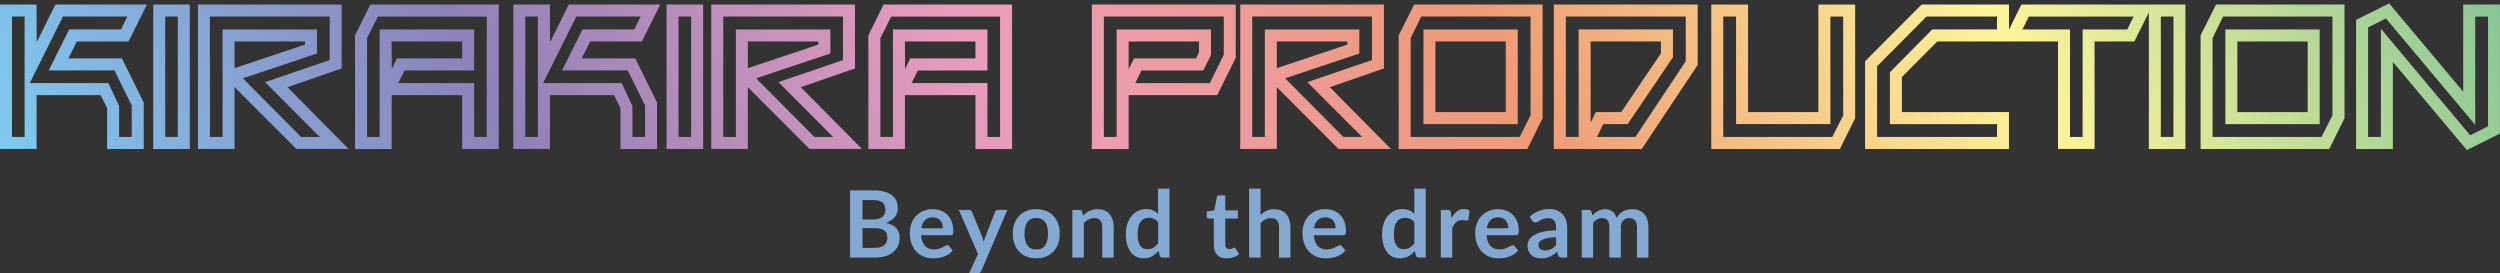
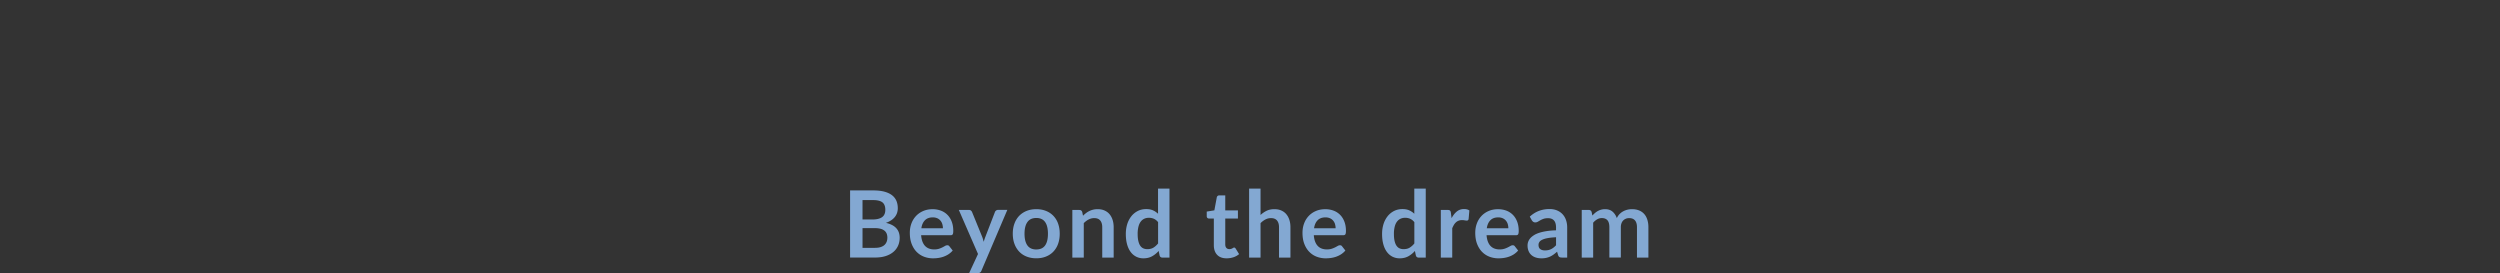
<svg xmlns="http://www.w3.org/2000/svg" width="540" height="59" fill="none">
  <rect width="100%" height="100%" fill="#333333" stroke="none" />
  <path d="M188.592 41.13c.947 0 1.754.088 2.428.268.674.181 1.226.438 1.655.77.43.332.744.74.947 1.213.203.472.302 1.008.302 1.603 0 .338-.052.665-.151.98-.099.309-.255.6-.464.874-.21.268-.477.519-.802.735a4.97 4.97 0 01-1.156.565c1.987.45 2.98 1.522 2.98 3.23 0 .618-.116 1.184-.349 1.703a3.723 3.723 0 01-1.016 1.346c-.447.38-.999.677-1.65.887-.65.215-1.399.32-2.236.32h-5.46V41.12h4.978l-.006.011zm-2.288 2.087v4.193h2.137c.918 0 1.615-.17 2.085-.502.471-.332.703-.869.703-1.592 0-.723-.215-1.294-.639-1.615-.424-.32-1.092-.483-1.998-.483h-2.288zm2.718 10.314c.5 0 .918-.058 1.26-.18.343-.123.61-.28.814-.484.203-.199.348-.438.441-.7a2.56 2.56 0 00.134-.851c0-.298-.053-.595-.151-.846a1.551 1.551 0 00-.471-.641 2.236 2.236 0 00-.825-.408 4.597 4.597 0 00-1.214-.14h-2.706v4.256h2.718v-.006zm9.944-2.728c.04.524.133.985.279 1.37.145.385.336.7.58.956.239.25.523.437.854.56.331.122.697.186 1.098.186a3.39 3.39 0 001.034-.14c.29-.093.54-.198.761-.309.22-.11.406-.215.569-.309a.946.946 0 01.476-.14c.209 0 .36.076.459.234l.709.903a4.28 4.28 0 01-.918.81 5.305 5.305 0 01-1.063.52 5.987 5.987 0 01-1.127.274 8.244 8.244 0 01-1.115.081 5.39 5.39 0 01-1.986-.355 4.424 4.424 0 01-1.598-1.056c-.453-.466-.807-1.038-1.068-1.725-.262-.683-.389-1.481-.389-2.385 0-.7.11-1.364.336-1.982a4.793 4.793 0 01.976-1.615 4.58 4.58 0 011.551-1.09c.61-.269 1.301-.403 2.062-.403a5.08 5.08 0 011.789.31 3.88 3.88 0 011.411.909c.395.396.703.886.924 1.463.22.577.337 1.242.337 1.982 0 .373-.041.63-.122.758-.082.129-.233.199-.459.199h-6.349l-.011-.006zm4.704-1.499c0-.32-.046-.623-.133-.91a2.064 2.064 0 00-.407-.745 1.833 1.833 0 00-.685-.508 2.37 2.37 0 00-.964-.186c-.715 0-1.278.204-1.685.612-.406.408-.673.985-.784 1.737h4.658zm13.911-3.958l-5.587 13.118a1.003 1.003 0 01-.285.396c-.116.087-.296.134-.534.134h-1.842l1.917-4.133-4.147-9.521h2.166c.192 0 .343.046.454.14.11.093.191.198.243.32l2.179 5.335c.075.18.133.361.185.542.053.18.099.367.146.554.058-.187.122-.373.18-.56.058-.186.127-.367.197-.548l2.056-5.328a.713.713 0 01.267-.333.694.694 0 01.413-.128h1.98l.012.011zm6.267-.164c.761 0 1.452.123 2.074.373a4.512 4.512 0 011.597 1.056 4.608 4.608 0 011.022 1.667c.238.659.36 1.388.36 2.198s-.122 1.551-.36 2.21a4.682 4.682 0 01-1.022 1.673c-.442.46-.976.816-1.597 1.061-.622.25-1.313.373-2.074.373-.761 0-1.464-.122-2.091-.373a4.42 4.42 0 01-1.603-1.06 4.835 4.835 0 01-1.028-1.674c-.244-.653-.366-1.394-.366-2.21 0-.816.122-1.539.366-2.198a4.704 4.704 0 011.028-1.667 4.561 4.561 0 011.603-1.055c.627-.251 1.324-.374 2.091-.374zm0 8.7c.854 0 1.481-.287 1.894-.864.412-.577.615-1.417.615-2.524 0-1.108-.203-1.96-.615-2.536-.413-.578-1.04-.875-1.894-.875-.854 0-1.51.291-1.922.88-.419.583-.628 1.429-.628 2.53 0 1.103.209 1.942.628 2.525.418.577 1.057.869 1.922.869v-.006zm10.071-7.272c.21-.21.424-.396.657-.577.232-.18.476-.326.732-.454.255-.123.534-.222.824-.292.291-.07.61-.105.959-.105.557 0 1.057.094 1.487.286.435.192.795.455 1.086.805.29.35.511.758.662 1.236.151.478.226 1.002.226 1.58v6.547h-2.468v-6.547c0-.63-.145-1.114-.43-1.458-.284-.344-.72-.519-1.307-.519-.424 0-.824.1-1.196.292-.372.192-.726.46-1.057.793v7.445h-2.469v-10.29h1.51c.32 0 .529.151.628.448l.168.81h-.012zm18.691-5.876v14.908h-1.51c-.325 0-.534-.152-.621-.45l-.209-.99a5.315 5.315 0 01-1.423 1.154c-.535.297-1.162.443-1.877.443a3.396 3.396 0 01-1.539-.35 3.405 3.405 0 01-1.202-1.02c-.337-.443-.598-.997-.778-1.65-.186-.653-.273-1.405-.273-2.245 0-.763.104-1.469.308-2.128a5.266 5.266 0 01.888-1.702 4.19 4.19 0 011.388-1.131c.541-.274 1.145-.408 1.818-.408.575 0 1.063.087 1.47.274.406.18.767.425 1.086.734v-5.428h2.468l.006-.011zm-2.468 7.241c-.279-.344-.587-.583-.912-.723a2.68 2.68 0 00-1.063-.21c-.378 0-.709.07-1.011.21-.302.14-.557.35-.766.636-.215.285-.378.647-.488 1.084a6.36 6.36 0 00-.169 1.55c0 .596.047 1.114.146 1.528.098.414.232.758.412 1.02.18.263.401.455.662.572.261.117.552.175.871.175.511 0 .953-.105 1.307-.32a3.992 3.992 0 001.017-.916v-4.612l-.006.006zm14.817 7.825c-.895 0-1.58-.252-2.057-.759-.476-.501-.714-1.2-.714-2.093V47.2h-1.051a.492.492 0 01-.343-.129c-.093-.087-.139-.215-.139-.39v-.98l1.649-.268.523-2.81a.545.545 0 01.192-.31.554.554 0 01.36-.11h1.278v3.242h2.735v1.766h-2.735v5.58c0 .32.075.571.238.752.156.18.371.268.644.268a1.224 1.224 0 00.651-.169c.075-.04.145-.076.203-.117a.306.306 0 01.18-.052c.076 0 .134.017.18.052a.819.819 0 01.151.164l.738 1.2a3.67 3.67 0 01-1.237.683 4.673 4.673 0 01-1.452.227h.006zm7.306-9.353a5.525 5.525 0 011.319-.915c.476-.233 1.039-.35 1.69-.35.557 0 1.057.094 1.487.286.435.192.795.455 1.086.805.29.35.511.758.662 1.236.151.478.227 1.002.227 1.58v6.547h-2.469v-6.547c0-.63-.145-1.114-.43-1.458-.284-.344-.72-.519-1.307-.519-.424 0-.824.1-1.196.292-.372.192-.726.46-1.057.793v7.445h-2.469V40.734h2.469v5.72l-.012-.007zm11.518 4.356c.041.524.133.985.279 1.37.145.385.337.7.581.956.238.25.522.437.853.56.331.122.697.186 1.098.186.401 0 .744-.046 1.034-.14.29-.093.54-.198.761-.309.221-.11.406-.215.569-.309a.949.949 0 01.476-.14c.209 0 .36.076.459.234l.709.903a4.28 4.28 0 01-.918.81 5.305 5.305 0 01-1.063.52 5.987 5.987 0 01-1.127.274 8.244 8.244 0 01-1.115.081 5.394 5.394 0 01-1.986-.355 4.42 4.42 0 01-1.597-1.056c-.454-.466-.808-1.038-1.069-1.725-.262-.683-.389-1.481-.389-2.385 0-.7.11-1.364.337-1.982a4.774 4.774 0 01.975-1.615 4.58 4.58 0 011.551-1.09c.61-.269 1.301-.403 2.062-.403a5.08 5.08 0 011.789.31 3.88 3.88 0 011.411.909c.395.396.703.886.924 1.463.221.577.337 1.242.337 1.982 0 .373-.041.63-.122.758-.082.129-.233.199-.459.199h-6.348l-.012-.006zm4.71-1.499c0-.32-.046-.623-.133-.91a2.064 2.064 0 00-.407-.745 1.833 1.833 0 00-.685-.508 2.37 2.37 0 00-.964-.186c-.715 0-1.278.204-1.685.612-.406.408-.673.985-.784 1.737h4.658zm19.469-8.57v14.908h-1.51c-.325 0-.534-.152-.621-.45l-.209-.99a5.315 5.315 0 01-1.423 1.154c-.535.297-1.162.443-1.876.443a3.397 3.397 0 01-1.54-.35 3.405 3.405 0 01-1.202-1.02c-.337-.443-.598-.997-.778-1.65-.186-.653-.273-1.405-.273-2.245 0-.763.104-1.469.308-2.128a5.266 5.266 0 01.888-1.702 4.19 4.19 0 011.389-1.131c.54-.274 1.144-.408 1.818-.408.575 0 1.062.087 1.469.274.407.18.767.425 1.086.734v-5.428h2.469l.005-.011zm-2.468 7.241c-.279-.344-.587-.583-.912-.723a2.68 2.68 0 00-1.063-.21c-.377 0-.708.07-1.01.21a1.96 1.96 0 00-.767.636c-.215.285-.378.647-.488 1.084a6.41 6.41 0 00-.168 1.55c0 .596.046 1.114.145 1.528.098.414.232.758.412 1.02.18.263.401.455.662.572.262.117.552.175.871.175.512 0 .953-.105 1.307-.32a3.976 3.976 0 001.017-.916v-4.612l-.006.006zm8.05-.845c.32-.613.697-1.097 1.138-1.452.442-.356.959-.525 1.563-.525.47 0 .854.105 1.138.31l-.162 1.853a.49.49 0 01-.146.257.426.426 0 01-.255.075c-.099 0-.25-.017-.442-.052a3.297 3.297 0 00-.575-.052c-.273 0-.516.04-.731.122a1.808 1.808 0 00-.575.35c-.169.151-.32.332-.448.548a5.977 5.977 0 00-.366.734v6.338h-2.468v-10.29h1.452c.256 0 .43.046.529.134.098.087.168.25.197.484l.151 1.166zm7.557 3.673c.04.524.133.985.278 1.37.146.385.337.7.581.956.238.25.523.437.854.56.331.122.697.186 1.098.186.4 0 .743-.046 1.034-.14.29-.093.54-.198.76-.309.221-.11.407-.215.57-.309a.946.946 0 01.476-.14c.209 0 .36.076.459.234l.708.903a4.3 4.3 0 01-.917.81 5.305 5.305 0 01-1.063.52c-.372.128-.75.221-1.127.274a8.244 8.244 0 01-1.115.081 5.395 5.395 0 01-1.987-.355 4.43 4.43 0 01-1.597-1.056c-.453-.466-.807-1.038-1.069-1.725-.261-.683-.389-1.481-.389-2.385 0-.7.111-1.364.337-1.982a4.793 4.793 0 01.976-1.615 4.58 4.58 0 011.551-1.09c.61-.269 1.301-.403 2.062-.403.644 0 1.243.105 1.789.31a3.88 3.88 0 011.411.909c.395.396.703.886.923 1.463.221.577.337 1.242.337 1.982 0 .373-.04.63-.122.758-.081.129-.232.199-.459.199h-6.348l-.011-.006zm4.704-1.499c0-.32-.046-.623-.133-.91a2.079 2.079 0 00-.407-.745 1.84 1.84 0 00-.685-.508 2.375 2.375 0 00-.965-.186c-.714 0-1.277.204-1.684.612-.406.408-.674.985-.784 1.737h4.658zm4.647-2.524c1.179-1.085 2.596-1.627 4.257-1.627.598 0 1.133.1 1.609.297.476.199.871.473 1.197.823.325.35.575.77.743 1.259.168.49.256 1.02.256 1.603v6.5h-1.121c-.233 0-.413-.034-.541-.104-.127-.07-.226-.21-.302-.426l-.22-.74a9.67 9.67 0 01-.761.618c-.25.18-.506.326-.773.449a4.07 4.07 0 01-.853.274 4.88 4.88 0 01-1.005.093c-.436 0-.831-.058-1.197-.175a2.59 2.59 0 01-.947-.524 2.353 2.353 0 01-.621-.87 3.14 3.14 0 01-.221-1.212 2.329 2.329 0 01.552-1.515c.198-.234.453-.456.767-.66.313-.21.697-.39 1.156-.542.458-.151.987-.28 1.597-.373a15.187 15.187 0 012.079-.175v-.6c0-.688-.145-1.201-.441-1.528-.297-.332-.715-.495-1.272-.495-.401 0-.732.046-.993.14a4.284 4.284 0 00-.697.314c-.198.117-.384.222-.546.315-.163.093-.343.14-.546.14a.735.735 0 01-.442-.134 1.133 1.133 0 01-.29-.315l-.442-.793.018-.017zm5.657 4.466c-.714.035-1.313.093-1.801.186-.487.088-.877.204-1.167.344-.296.14-.505.303-.627.49s-.192.39-.192.612c0 .438.128.746.383.933.256.187.593.28 1.005.28.505 0 .941-.093 1.313-.274.372-.18.732-.46 1.086-.84V51.24v.006zm5.547 4.39v-10.29h1.51c.319 0 .528.151.627.449l.163.763a6.37 6.37 0 01.563-.554c.198-.169.407-.309.627-.431a3.199 3.199 0 011.563-.39c.645 0 1.179.174 1.591.524.413.35.726.816.935 1.4.163-.339.361-.636.599-.875a3.19 3.19 0 01.79-.595c.284-.151.592-.268.912-.344.319-.076.65-.11.975-.11.564 0 1.069.087 1.51.262.442.175.808.431 1.11.763.302.333.528.74.685 1.225a5.34 5.34 0 01.238 1.656v6.547h-2.468v-6.547c0-.653-.145-1.149-.43-1.481-.285-.333-.709-.496-1.26-.496-.256 0-.488.04-.703.128-.215.088-.407.21-.569.373a1.689 1.689 0 00-.384.618 2.401 2.401 0 00-.139.852v6.547h-2.48v-6.547c0-.688-.14-1.19-.413-1.505-.278-.314-.679-.472-1.213-.472-.361 0-.698.088-1.005.268a3.33 3.33 0 00-.866.73v7.532h-2.468z" fill="#83A8D2" />
-   <path d="M27.769 8.953L31.742.977H11.976L7.922 9.122 7.893.977H0v31.198h7.905V20.544h13.84l1.395 2.798v8.839h7.905V22.147l-4.71-9.532h-11.57l1.84-3.662h11.176-.012zm-17.25 6.256h14.195l3.74 7.562v6.804H25.73V22.91l-2.323-4.968H6.43l7.167-14.365h13.899l-1.353 2.775H14.95l-4.431 8.856zM2.59 29.581V3.578h2.724V29.58H2.59zm30.505 2.6H41V.983h-7.905v31.198zM38.41 3.578V29.58h-2.724V3.578h2.724zm35.389 11.2V.978H42.76v31.197h7.905V18.824l13.341 13.351h11.297l-13.202-13.34L73.8 14.778zm-5.315-3.225V6.36h-20.41v23.22H45.35V3.578h25.864v9.398l-13.957 4.763 11.82 11.842h-4.048L52.454 16.917l16.036-5.364h-.005zm-2.59-2.6v.682L50.659 14.72V8.953h15.235zm10.797-1.317V32.18h7.905V20.55h15.235v11.63h7.905V.984H79.985l-3.288 6.653h-.005zm23.135 1.317v3.662h-14.08l-1.132 2.308-.023-5.97h15.235zm5.314-5.375V29.58h-2.724V17.949H86.019l1.377-2.734h15.02V6.359h-20.41V29.58h-2.724V8.236l2.352-4.653h23.506v-.005zm33.502 5.375l3.973-7.976h-19.76l-4.054 8.145-.023-8.145h-7.899v31.198h7.905V20.544h13.84l1.394 2.798v8.839h7.9V22.147l-4.711-9.532h-11.57l1.841-3.662h11.17-.006zm-17.251 6.256h14.196l3.74 7.562v6.804h-2.724V22.91l-2.323-4.968h-16.972l7.168-14.365h13.899l-1.354 2.775h-11.192l-4.432 8.856h-.006zm-7.928 14.372V3.578h2.724V29.58h-2.724zm30.505 2.6h7.905V.983h-7.905v31.198zm5.314-28.603V29.58h-2.724V3.578h2.724zm35.39 11.2V.978h-31.039v31.197h7.899V18.824l13.341 13.351h11.303l-13.202-13.34 11.698-4.057zm-5.315-3.225V6.36h-20.41v23.22h-2.724V3.578h25.864v9.398l-13.957 4.763 11.82 11.842h-4.049l-12.574-12.664 16.036-5.364h-.006zm-2.59-2.6v.682l-15.235 5.084V8.953h15.235zm10.797-1.317V32.18h7.899V20.55h15.235v11.63h7.905V.984h-27.751l-3.288 6.653zm23.134 1.317v3.662h-14.079l-1.132 2.308-.024-5.97h15.235zm5.315-5.375V29.58h-2.724V17.949h-16.397l1.377-2.734h15.02V6.359h-20.41V29.58h-2.724V8.236l2.352-4.653h23.506v-.005zm19.829 28.603h7.946V20.55h19.132l4.002-8.081V.983h-31.08v31.198zm23.134-20.907l-.645 1.34h-13.382l-1.167 2.338V8.96h15.194v2.32-.005zm-17.779-4.915V29.58h-2.765V3.578h25.905v8.255l-3.026 6.116h-16.095l1.342-2.734h13.353l1.661-3.318V6.36h-20.375zm57.734 8.419V.978h-31.039v31.197h7.899V18.824l13.341 13.351h11.303l-13.202-13.34 11.698-4.057zm-5.315-3.225V6.36h-20.41v23.22h-2.724V3.578h25.864v9.398l-13.957 4.763 11.82 11.842h-4.043l-12.575-12.664 16.037-5.364h-.012zm-2.59-2.6v.682l-15.235 5.084V8.953h15.235zm11.088-1.317V32.18h27.792l3.293-6.652V.983h-27.746l-3.339 6.653zm2.59 21.945V8.23l2.277-4.653h23.622v21.344l-2.358 4.653h-23.547l.006.006zm2.765-2.776h20.369V6.36h-20.369v20.446zm17.779-17.852v15.252h-15.195V8.953h15.195zm10.379 23.228h18.993l12.087-18.161V.983h-31.08v31.198zm23.134-20.645l-8.573 12.67h-5.494l-1.121 2.29V8.953h15.194v2.583h-.006zm-17.779-5.177V29.58h-2.765V3.578h25.905v9.655l-10.879 16.342h-8.288l1.353-2.776h5.28l9.769-14.43V6.354h-20.369l-.006.006zm51.792 17.846H377.58V.983h-7.946v31.198h27.786l3.294-6.652V.983h-7.946v23.222h.006zm2.59 2.6V3.583h2.765v21.345l-2.358 4.653h-23.547V3.578h2.765v23.221h20.369l.006.006zM464.151.983h-27.543l-2.666 5.422V.983h-18.876l-12.209 12.25V32.18h31.079v-7.976h-23.134V16.65l7.667-7.696h26.062v23.222h7.899V8.953h8.59l3.131-6.285v29.513h7.905V.983h-7.905zM449.845 6.36v23.22h-2.724V6.359h-10.28l1.382-2.776h22.629l-1.354 2.776h-9.653zm-41.627 9.252v11.194h23.14v2.776h-25.905V14.317l10.658-10.74h15.247v2.776h-13.986l-9.154 9.252v.006zm58.523 13.97V3.578h2.724V29.58h-2.724zm13.94-2.776h20.369V6.36h-20.369v20.446zM498.46 8.953v15.252h-15.194V8.953h15.194zm-23.134-1.317V32.18h27.792l3.293-6.652V.983h-27.746l-3.339 6.653zm2.584 21.945V8.23l2.277-4.653h23.622v21.344l-2.358 4.653h-23.546l.005.006zM532.054.983v18.814L516.064.744l-7.149 3.54V32.18h7.945V13.367l15.99 19.053 7.144-3.586V.984h-7.945.005zm-17.778 5.212v23.386h-2.765V5.904l3.856-1.918 19.278 22.988V3.584h2.765V27.3l-3.857 1.918L514.27 6.195h.006z" fill="url(#paint0_linear_2018_129402)" />
  <defs>
    <linearGradient id="paint0_linear_2018_129402" x1="42.597" y1="122.76" x2="496.819" y2="-90.844" gradientUnits="userSpaceOnUse">
      <stop stop-color="#7ECAF0" />
      <stop offset=".2" stop-color="#8E81B9" />
      <stop offset=".4" stop-color="#EC9DBC" />
      <stop offset=".6" stop-color="#EE9A76" />
      <stop offset=".8" stop-color="#FDF499" />
      <stop offset="1" stop-color="#88C696" />
    </linearGradient>
  </defs>
</svg>